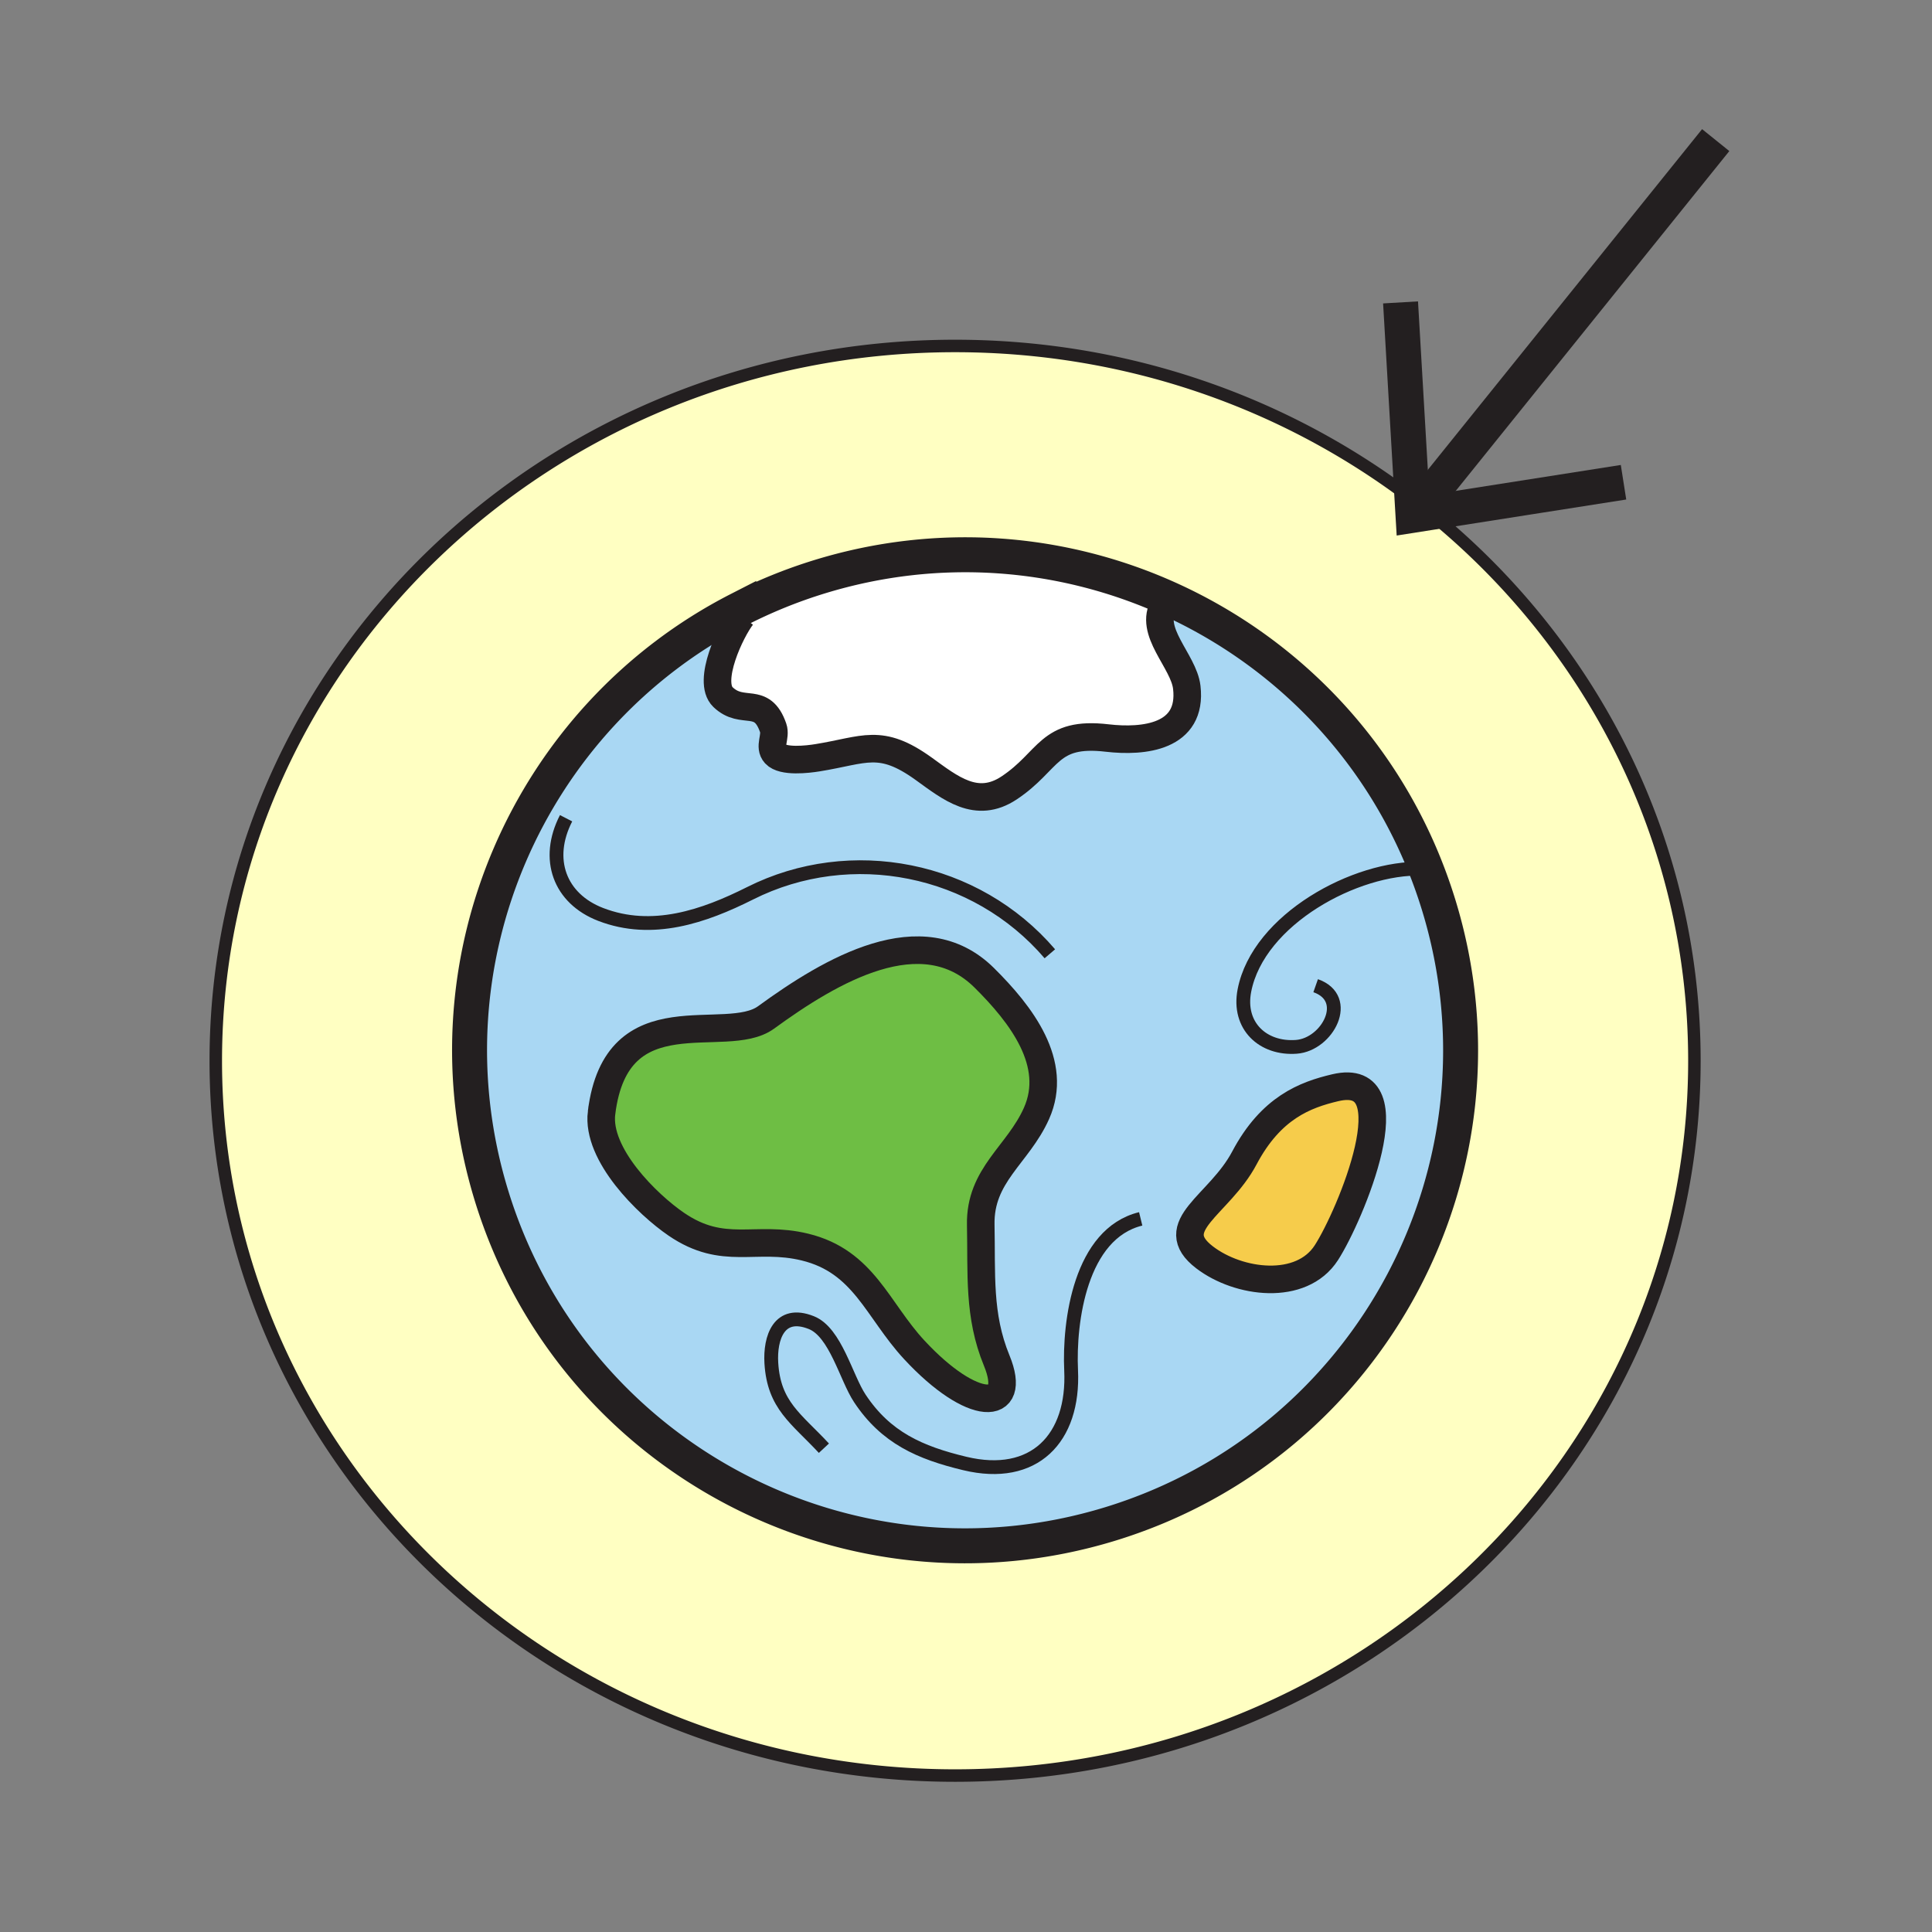
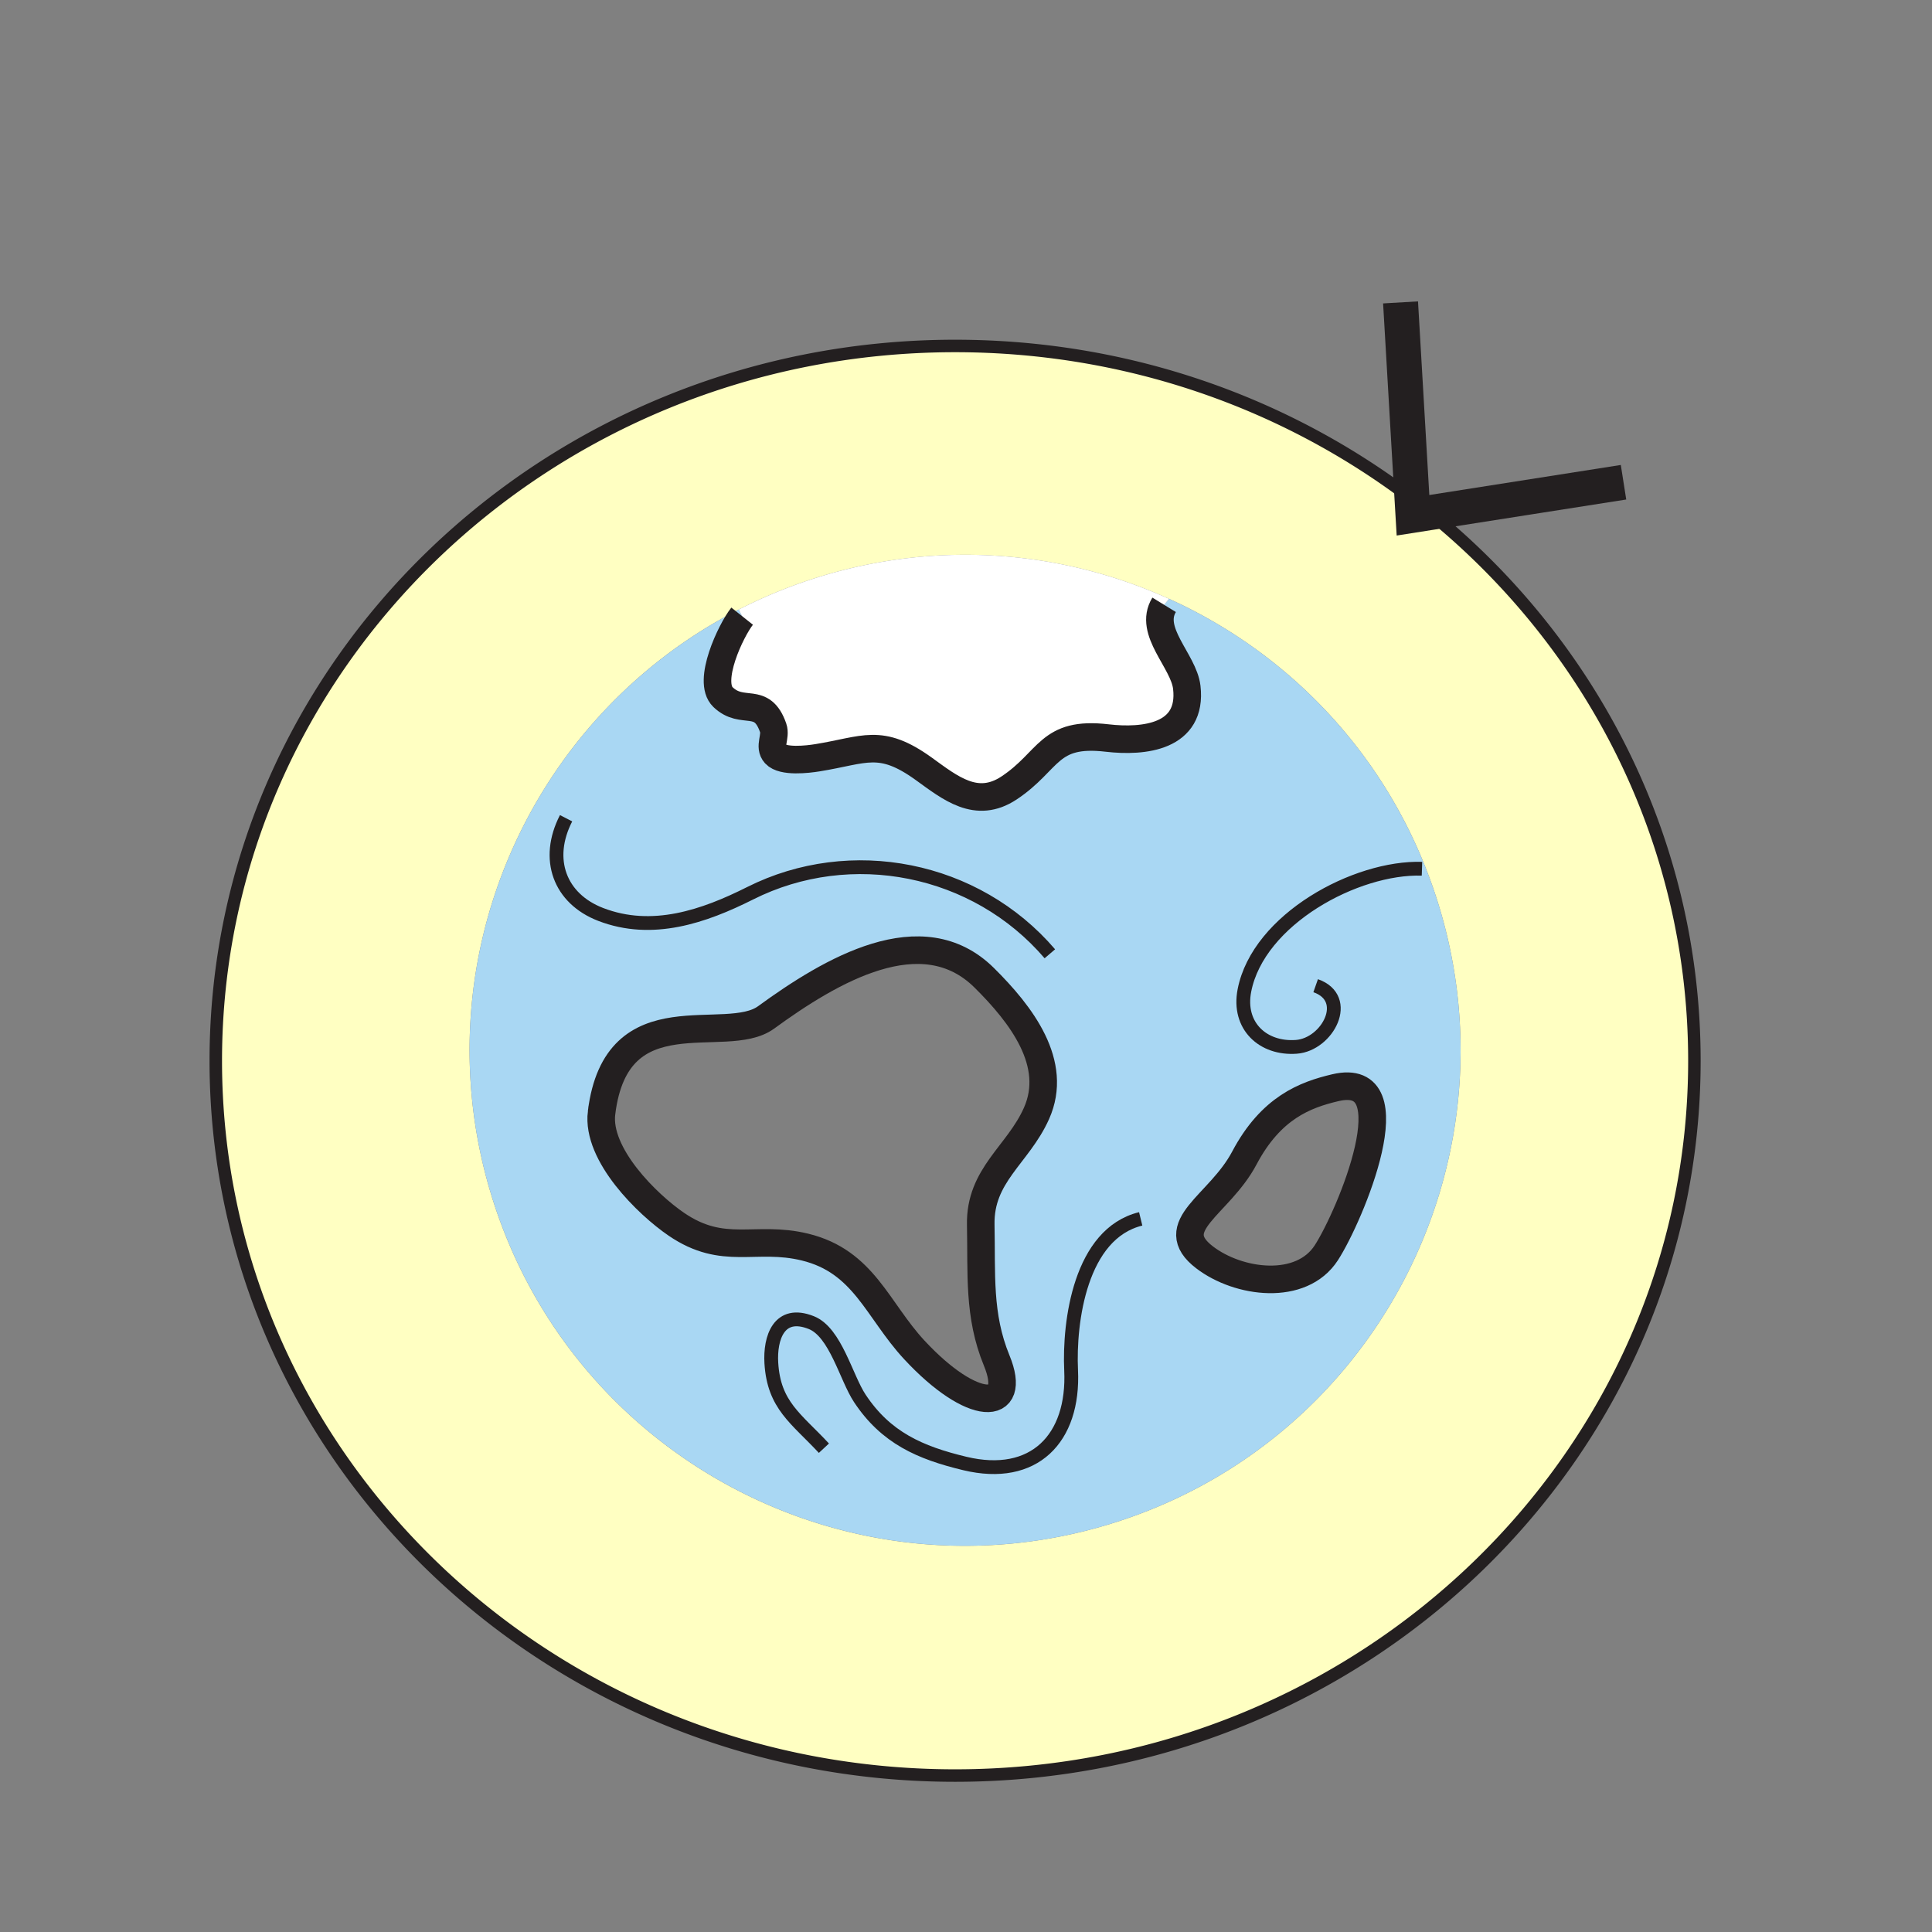
<svg xmlns="http://www.w3.org/2000/svg" width="850.394" height="850.394" viewBox="0 0 850.394 850.394" overflow="visible">
  <rect x="0" y="0" width="850.394" height="850.394" fill="#808080" stroke="none" />
  <path d="M629.289 225.653c71.229 57.717 116.523 144.37 116.523 241.258 0 173.757-145.701 314.62-325.416 314.62-179.716 0-325.416-140.863-325.416-314.62 0-173.768 145.7-314.631 325.416-314.631 75.923 0 145.767 25.132 201.12 67.271l.429 7.256 7.344-1.154zM488.854 670.736c115.116-35.367 179.748-157.388 144.37-272.492-19.14-62.269-63.621-109.773-118.667-134.663-46.69-21.119-100.978-25.956-153.825-9.718a218.715 218.715 0 0 0-35.565 14.446c-92.381 47.284-140.347 155.408-108.805 258.057 35.379 115.094 157.377 179.748 272.492 144.37z" fill="#ffffc2" />
  <path d="M514.558 263.581c55.046 24.89 99.527 72.394 118.667 134.663 35.378 115.104-29.254 237.125-144.37 272.492-115.116 35.378-237.114-29.276-272.492-144.371-31.542-102.648 16.424-210.772 108.805-258.057l1.495 2.902c-4.958 6.245-15.611 28.716-8.432 35.62 8.718 8.366 17.084-.868 22.086 13.544 1.363 3.925-2.045 8.246.902 11.5 3.342 3.661 14.292 2.364 18.667 1.649 20.778-3.353 27.572-8.905 46.701 4.871 11.665 8.399 23.197 17.986 37.599 8.41 17.986-11.95 17.129-25 43.151-21.955 16.139 1.88 37.587-.385 35.037-22.317-1.353-11.665-17.129-24.637-9.972-36.313l2.156-2.638zm69.272 287.795c10.433-16.183 37.478-80.518 3.914-72.603-13.292 3.133-28.276 8.762-40.029 30.947-11.06 20.899-35.575 29.893-17.49 43.733 14.995 11.479 42.578 15.029 53.605-2.077zm-127.616-61.268c9.851-22.032-6.651-43.536-22.999-59.729-27.375-27.111-67.523-3.298-96.042 17.469-17.799 12.962-65.787-11.158-72.394 41.931-2.287 18.47 20.25 40.446 32.916 49.087 20.866 14.259 34.718 4.728 56.607 10.049 25.978 6.311 31.849 27.693 48.131 45.239 25.538 27.528 45.745 27.693 36.269 4.684-8.18-19.888-6.553-38.248-7.015-59.663-.461-22.023 16.392-30.839 24.527-49.067z" fill="#a9d7f3" />
-   <path d="M587.744 478.773c33.563-7.915 6.519 56.42-3.914 72.603-11.027 17.106-38.61 13.556-53.605 2.078-18.085-13.841 6.431-22.834 17.49-43.733 11.753-22.186 26.737-27.815 40.029-30.948z" fill="#f6cc4b" />
  <path d="M522.375 302.532c2.55 21.933-18.898 24.197-35.037 22.317-26.022-3.045-25.165 10.004-43.151 21.955-14.401 9.576-25.934-.011-37.599-8.41-19.129-13.775-25.923-8.224-46.701-4.871-4.376.715-15.326 2.012-18.667-1.649-2.947-3.254.461-7.575-.902-11.5-5.002-14.413-13.368-5.178-22.086-13.544-7.179-6.904 3.474-29.375 8.432-35.62l-1.495-2.902a218.715 218.715 0 0 1 35.565-14.446c52.847-16.238 107.134-11.401 153.825 9.718l-2.154 2.639c-7.159 11.676 8.617 24.649 9.97 36.313z" fill="#fff" />
-   <path d="M433.215 430.379c16.348 16.193 32.85 37.697 22.999 59.729-8.135 18.228-24.988 27.044-24.527 49.065.462 21.415-1.165 39.775 7.015 59.663 9.477 23.01-10.73 22.845-36.269-4.684-16.282-17.546-22.153-38.929-48.131-45.239-21.889-5.321-35.741 4.21-56.607-10.049-12.665-8.641-35.202-30.617-32.916-49.087 6.607-53.089 54.595-28.969 72.394-41.931 28.518-20.765 68.667-44.578 96.042-17.467z" fill="#6ebe44" />
  <g fill="none" stroke="#231f20">
-     <path d="M514.558 263.581c55.046 24.89 99.527 72.394 118.667 134.663 35.378 115.104-29.254 237.125-144.37 272.492-115.116 35.378-237.114-29.276-272.492-144.371-31.542-102.648 16.424-210.772 108.805-258.057a218.715 218.715 0 0 1 35.565-14.446c52.847-16.237 107.134-11.4 153.825 9.719z" stroke-width="15.391" />
    <path d="M326.663 271.211c-4.958 6.245-15.611 28.716-8.432 35.62 8.718 8.366 17.084-.868 22.086 13.544 1.363 3.925-2.045 8.246.902 11.5 3.342 3.661 14.292 2.364 18.667 1.649 20.778-3.353 27.572-8.905 46.701 4.871 11.665 8.399 23.197 17.986 37.599 8.41 17.986-11.95 17.129-25 43.151-21.955 16.139 1.88 37.587-.385 35.037-22.317-1.353-11.665-17.129-24.637-9.972-36.313M264.779 489.778c-2.287 18.47 20.25 40.446 32.916 49.087 20.866 14.259 34.718 4.728 56.607 10.049 25.978 6.311 31.849 27.693 48.131 45.239 25.538 27.528 45.745 27.693 36.269 4.684-8.18-19.888-6.553-38.248-7.015-59.663-.461-22.021 16.393-30.838 24.527-49.065 9.851-22.032-6.651-43.536-22.999-59.729-27.375-27.111-67.523-3.298-96.042 17.469-17.798 12.961-65.786-11.16-72.394 41.929zM547.715 509.721c-11.06 20.899-35.575 29.893-17.49 43.733 14.995 11.478 42.578 15.028 53.605-2.078 10.433-16.183 37.478-80.518 3.914-72.603-13.292 3.133-28.276 8.762-40.029 30.948z" stroke-width="12.138" />
    <path d="M362.657 637.447c-12.159-13.072-22.009-18.833-23.142-37.445-.671-11.049 3.32-23.538 17.612-17.832 10.664 4.255 15.314 24.274 21.328 33.333 11.488 17.359 26.484 23.934 46.229 28.672 30.497 7.322 48.174-11.016 46.778-40.984-1-21.548 4.068-60.225 30.629-66.688M462.106 419.825c-32.541-38.039-87.576-48.944-131.936-26.638-20.294 10.191-43.03 18.074-65.754 9.323-18.085-6.97-24.516-24.34-15.249-42.348M625.903 382.391c-28.979-.935-72.031 22.218-78.155 53.562-3.056 15.677 8.268 25.912 22.867 24.823 13.753-1.022 24.483-21.306 8.487-26.912" stroke-width="6.069" />
    <path d="M629.289 225.653c71.229 57.717 116.523 144.37 116.523 241.258 0 173.757-145.701 314.62-325.416 314.62-179.716 0-325.416-140.863-325.416-314.62 0-173.768 145.7-314.631 325.416-314.631 75.923 0 145.767 25.132 201.12 67.271a206.285 206.285 0 0 1 4.046 3.133 244.82 244.82 0 0 1 3.727 2.969z" stroke-width="5.497" />
-     <path stroke-width="15.391" d="M622.957 225.927l2.606-3.243L755.19 61.669" />
    <path stroke-width="15.391" d="M714.612 212.262l-85.323 13.391-7.344 1.154-.428-7.256-5.046-86.444" />
  </g>
  <path fill="none" d="M0 0h850.394v850.394H0z" />
</svg>